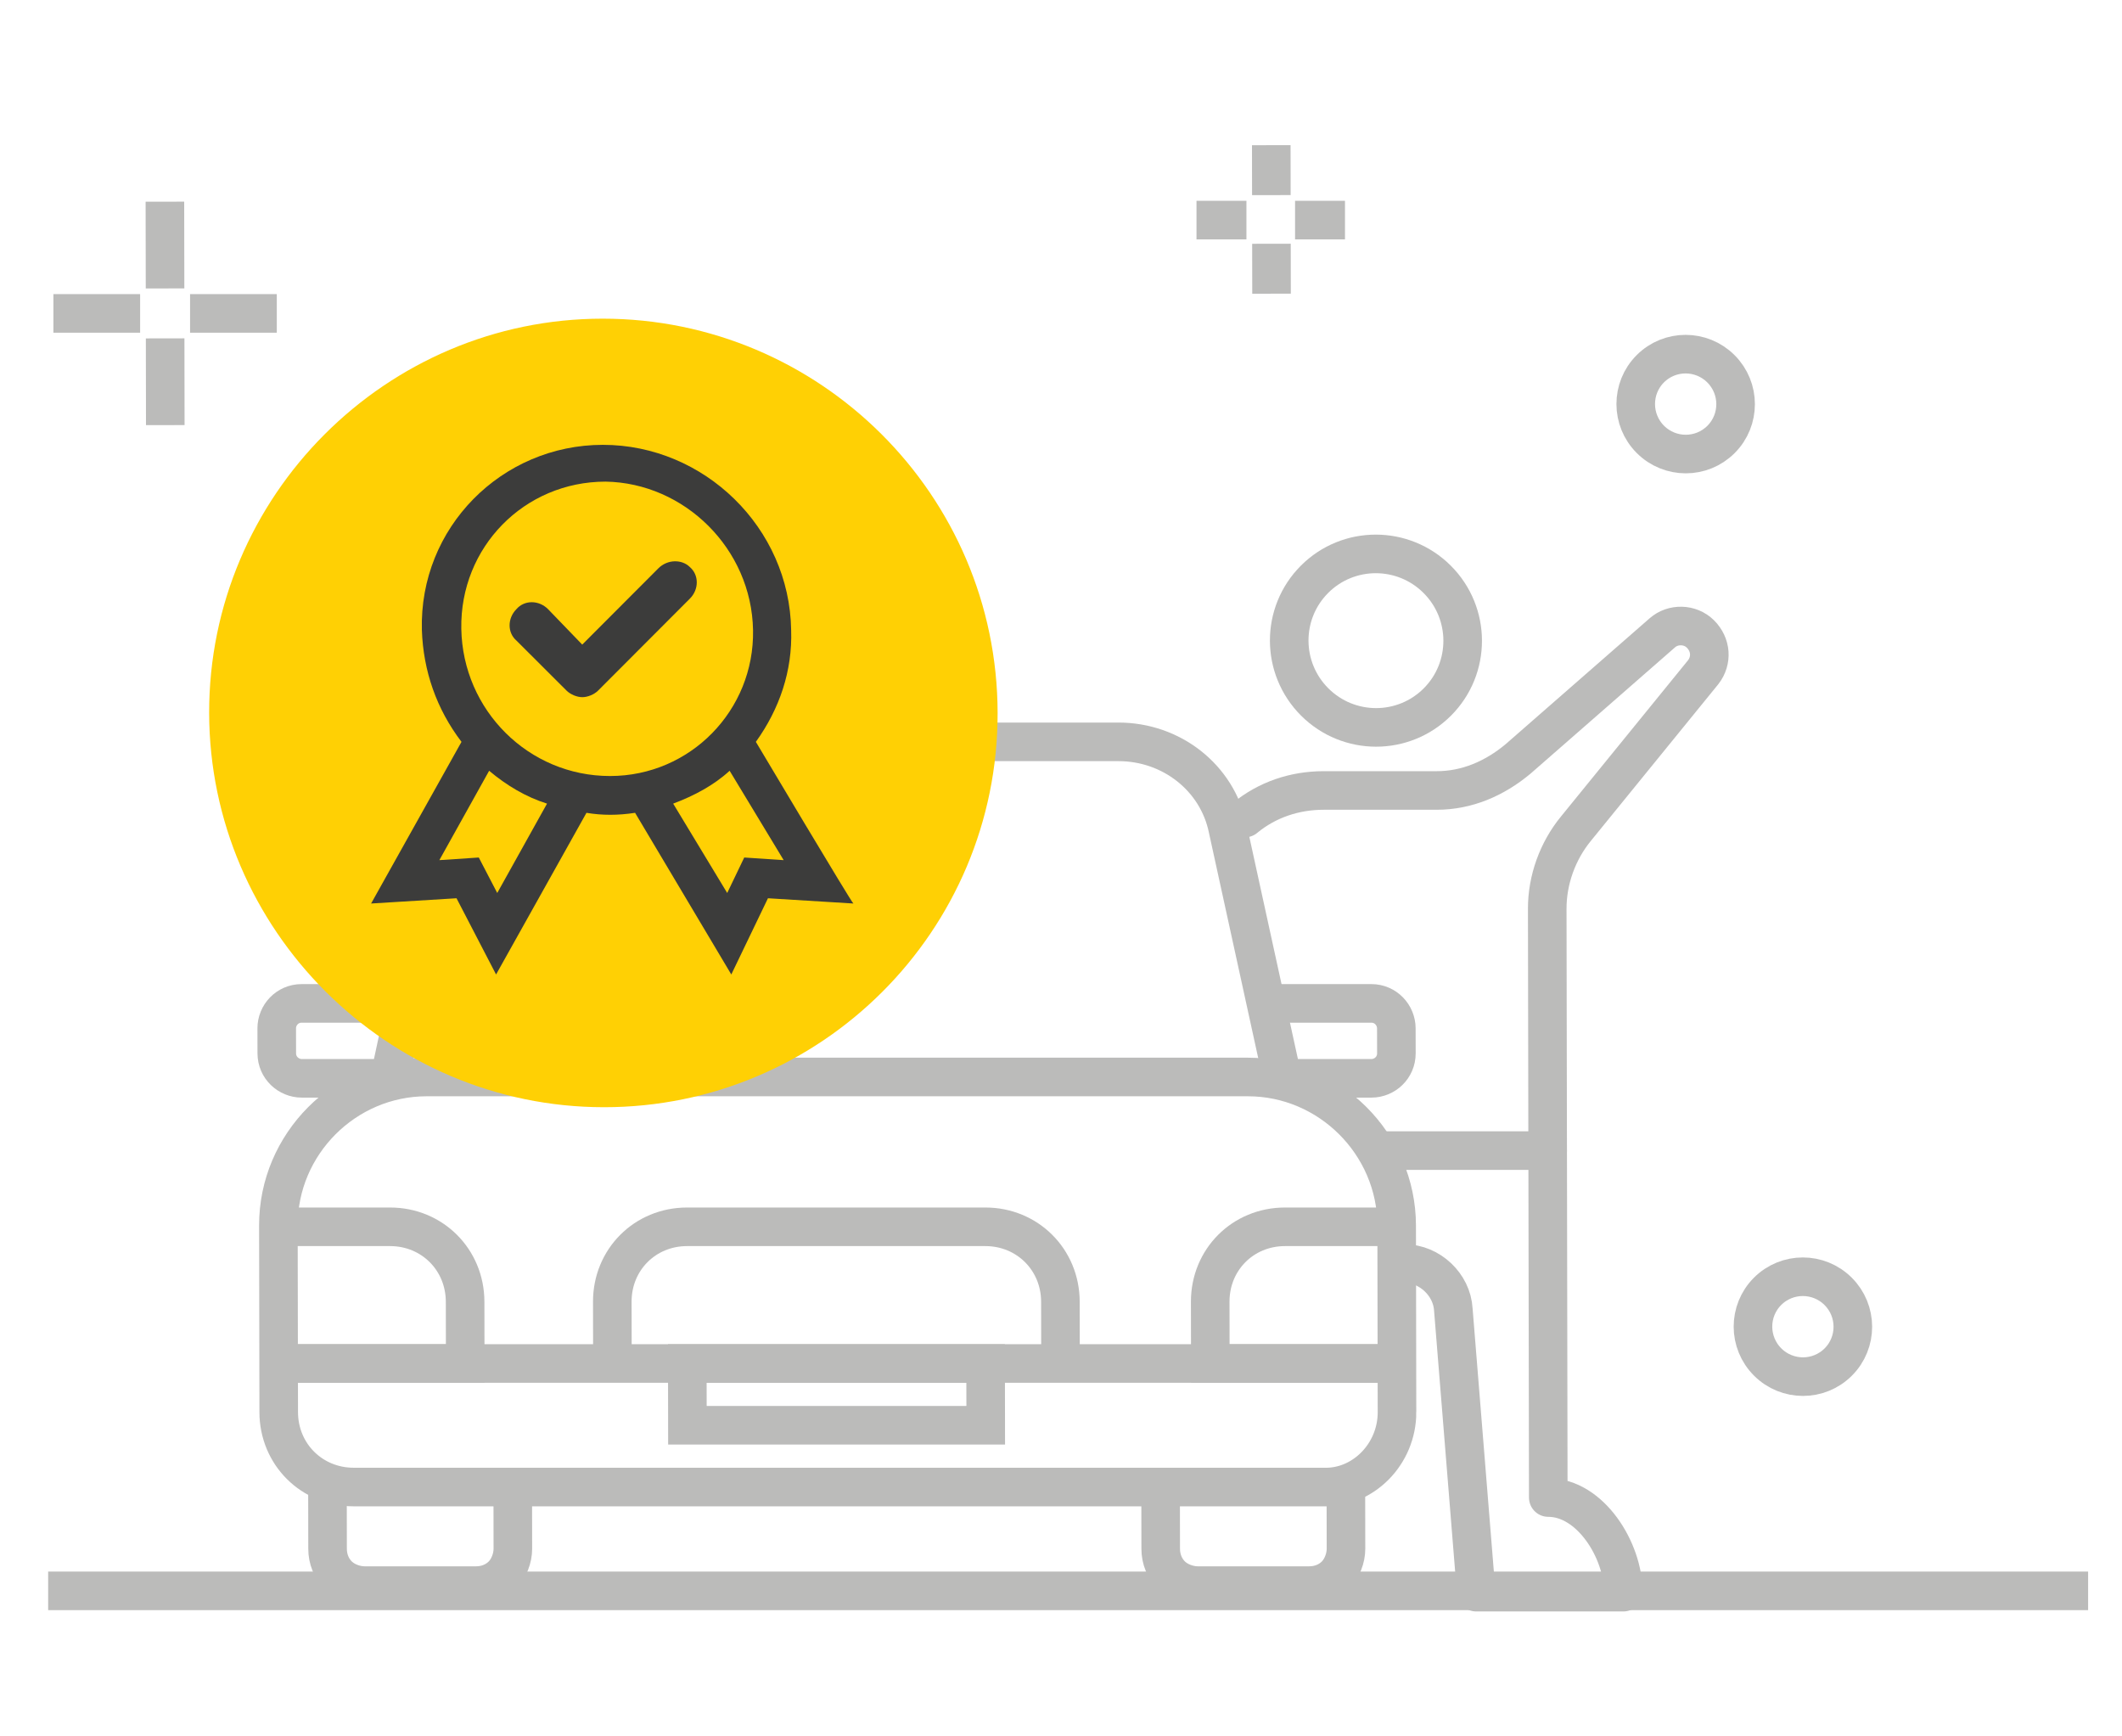
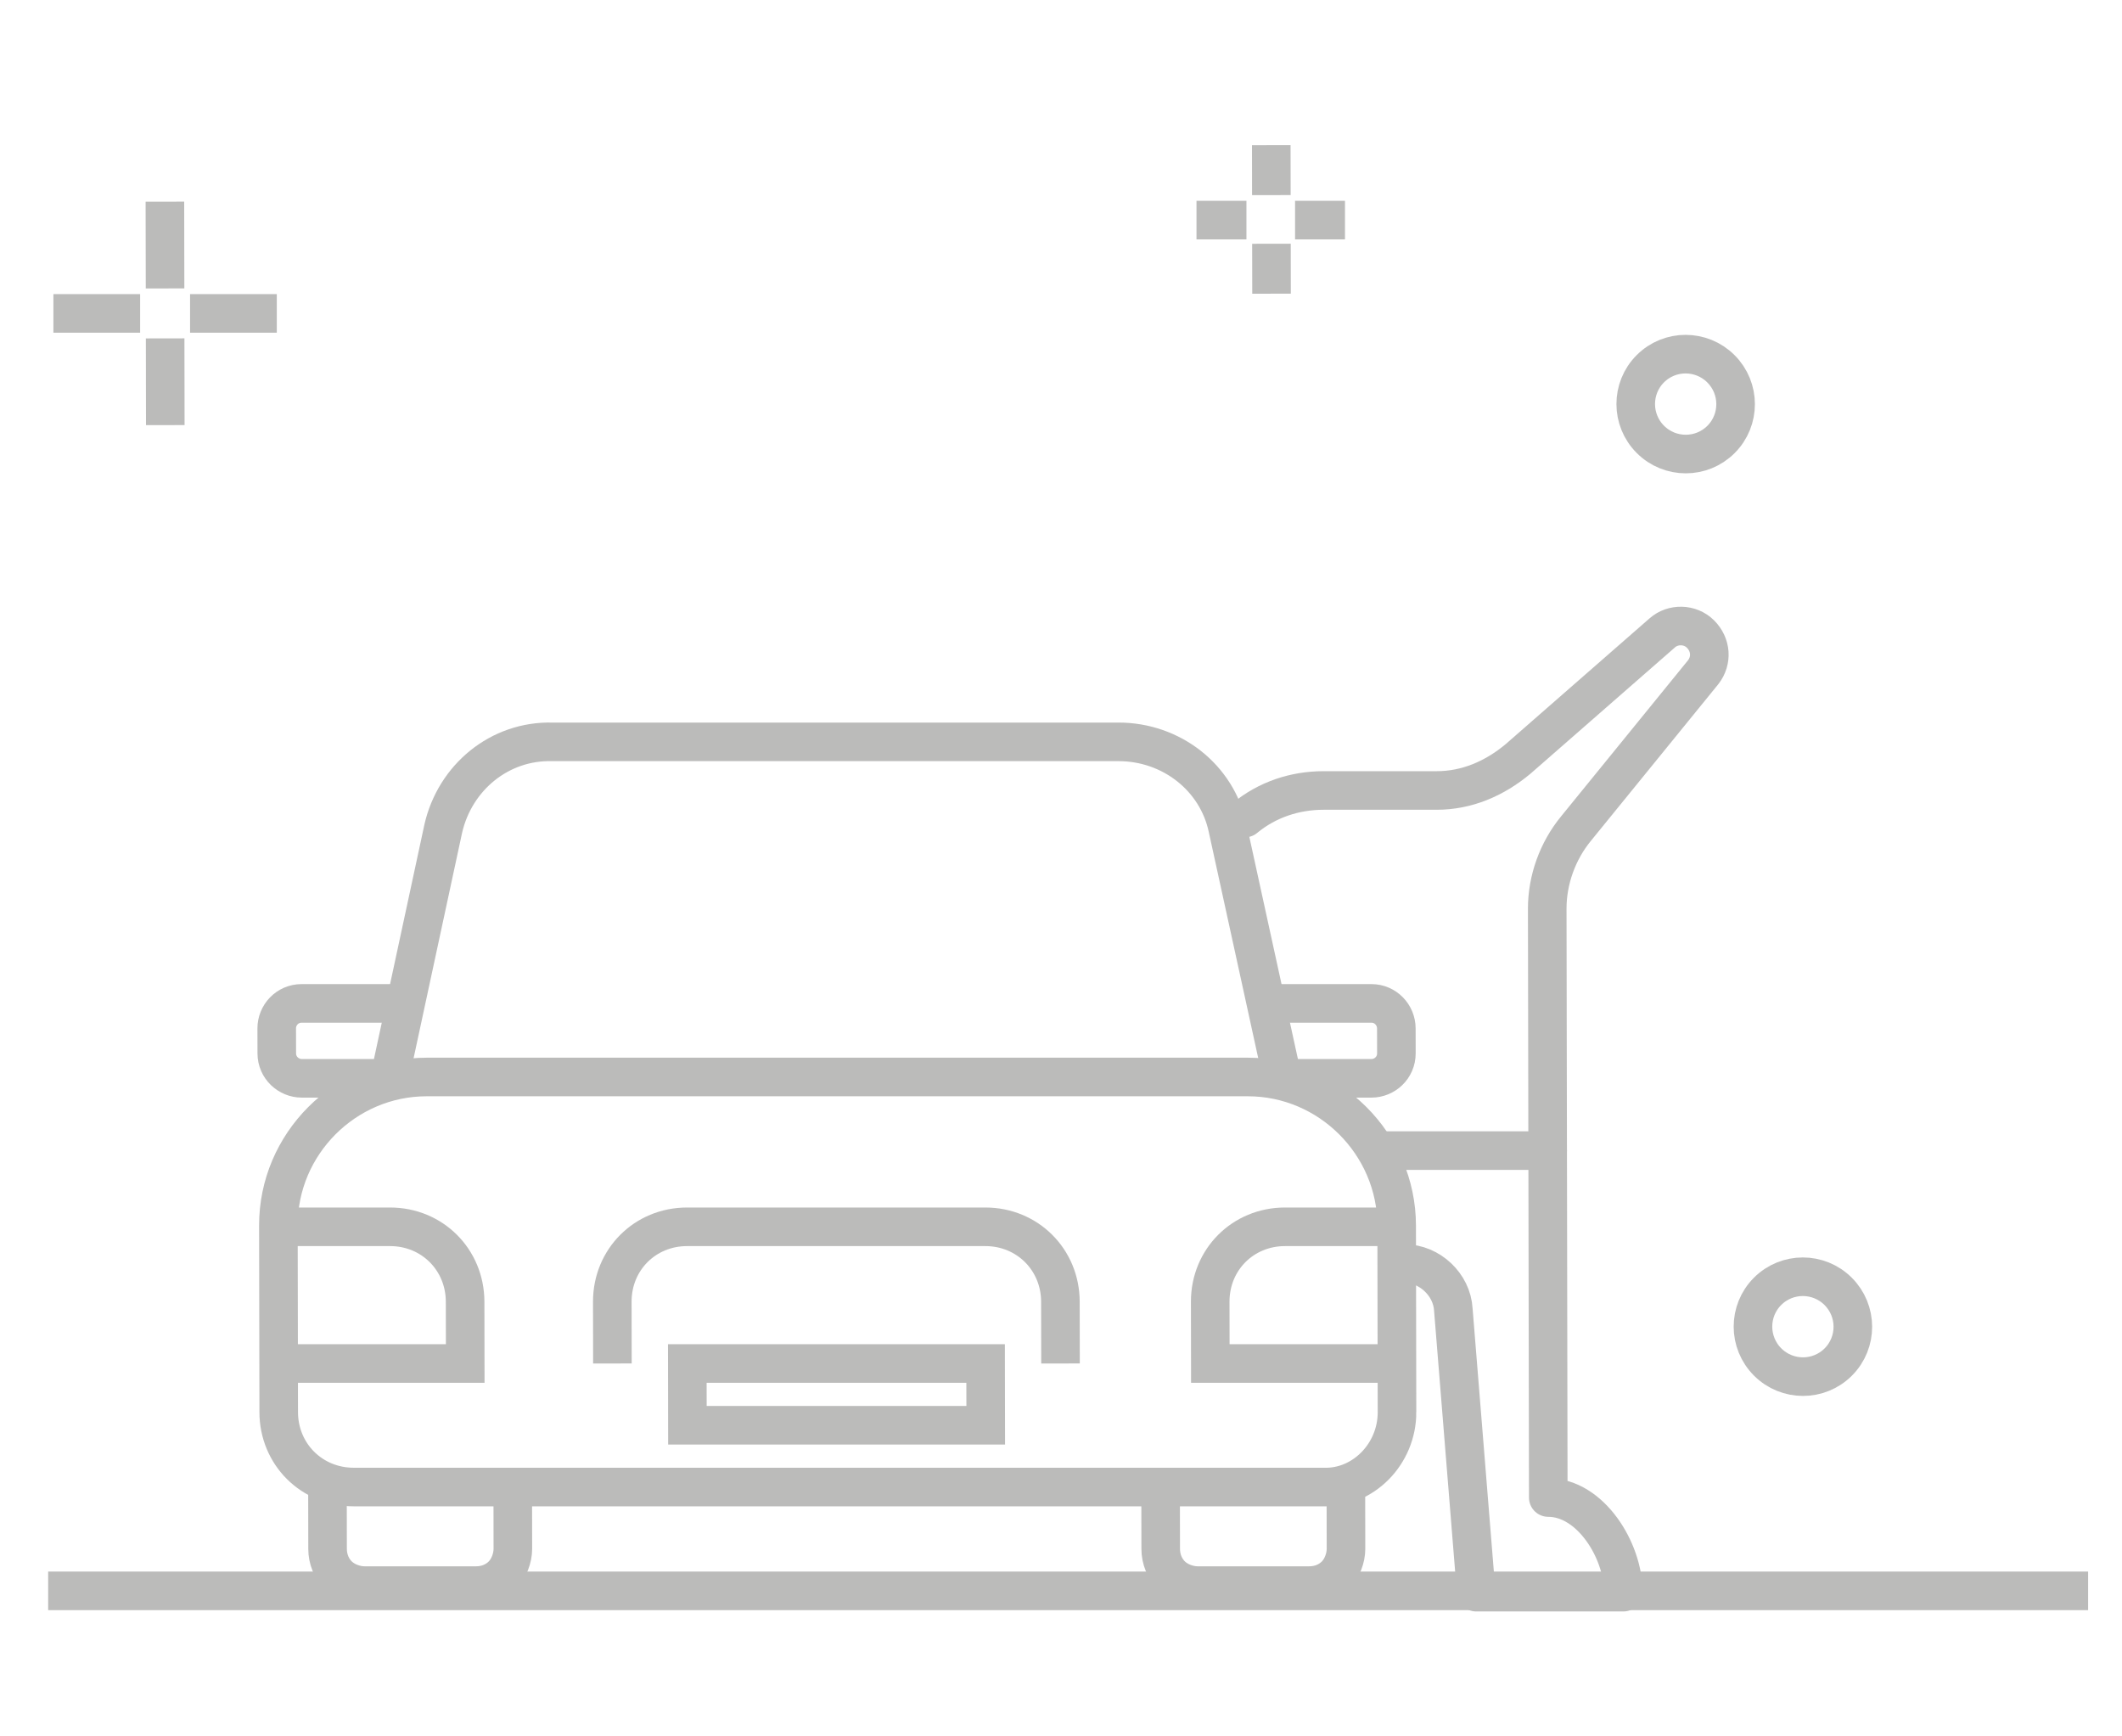
<svg xmlns="http://www.w3.org/2000/svg" id="Layer_1" data-name="Layer 1" viewBox="0 0 220 180">
  <g>
    <g id="Group-4">
      <line id="Path" x1="19.705" y1="32.489" x2="28.697" y2="32.489" fill="none" stroke="#bbbbba" stroke-width="4" />
      <line id="Path-2" x1="17.112" y1="29.9" x2="17.096" y2="20.908" fill="none" stroke="#bbbbba" stroke-width="4" />
      <line id="Path-3" x1="14.528" y1="32.489" x2="5.536" y2="32.489" fill="none" stroke="#bbbbba" stroke-width="4" />
      <line id="Path-4" x1="17.121" y1="35.077" x2="17.136" y2="44.069" fill="none" stroke="#bbbbba" stroke-width="4" />
    </g>
    <ellipse id="Oval" cx="186.918" cy="137.53" rx="5.173" ry="5.182" transform="translate(-42.471 172.652) rotate(-45.05)" fill="none" stroke="#bbbbba" stroke-width="4" />
    <ellipse id="Oval-2" cx="174.762" cy="41.889" rx="5.173" ry="5.182" transform="translate(21.635 135.955) rotate(-45.041)" fill="none" stroke="#bbbbba" stroke-width="4" />
    <g id="_" data-name=" ">
      <line id="Path-5" x1="134.266" y1="22.816" x2="139.443" y2="22.816" fill="none" stroke="#bbbbba" stroke-width="4" />
      <line id="Path-6" x1="131.809" y1="20.227" x2="131.8" y2="15.05" fill="none" stroke="#bbbbba" stroke-width="4" />
      <line id="Path-7" x1="129.225" y1="22.816" x2="124.048" y2="22.816" fill="none" stroke="#bbbbba" stroke-width="4" />
      <line id="Path-8" x1="131.818" y1="25.268" x2="131.827" y2="30.445" fill="none" stroke="#bbbbba" stroke-width="4" />
    </g>
    <g>
      <line id="Path-9" x1="6.993" y1="164.914" x2="214.486" y2="164.914" fill="none" stroke="#bbbbba" stroke-linecap="square" stroke-width="4" />
      <g>
-         <ellipse id="Oval-3" cx="142.652" cy="66.412" rx="8.984" ry="9" transform="translate(-5.142 120.423) rotate(-45.039)" fill="none" stroke="#bbbbba" stroke-linecap="round" stroke-linejoin="round" stroke-width="4" />
        <g>
          <path id="Path-10" d="m160.456,119.273l.063,35.967c4.36,0,7.775,5.45,7.783,9.809h-15.259l-2.367-29.292c-.141-2.589-2.461-4.768-5.049-4.768" fill="none" stroke="#bbbbba" stroke-linecap="round" stroke-linejoin="round" stroke-width="4" />
          <path id="Path-11" d="m143.289,119.273h17.166l-.044-25.068c-.005-2.997,1.079-5.995,2.983-8.311l13.187-16.213c.952-1.226.812-2.861-.279-3.951h0c-1.092-1.09-2.863-1.09-3.951-.136l-14.964,13.079c-2.449,2.044-5.308,3.27-8.441,3.27h-11.717c-2.997,0-5.857.954-8.169,2.861" fill="none" stroke="#bbbbba" stroke-linecap="round" stroke-linejoin="round" stroke-width="4" />
        </g>
      </g>
      <g>
        <path id="Path-14" d="m131.819,104.015h10.354c1.499,0,2.591,1.226,2.593,2.589l.005,2.589c.003,1.499-1.222,2.589-2.584,2.589h-8.992" fill="none" stroke="#bbbbba" stroke-width="4" />
        <path id="Path-15" d="m41.628,104.015h-10.354c-1.499,0-2.586,1.226-2.584,2.589l.005,2.589c.003,1.499,1.231,2.589,2.593,2.589h8.992" fill="none" stroke="#bbbbba" stroke-width="4" />
        <path id="Path-16" d="m40.415,111.644l5.541-25.749c1.217-5.313,5.842-9.128,11.292-8.992h58.719c5.45,0,10.224,3.678,11.324,8.992l5.631,25.749" fill="none" stroke="#bbbbba" stroke-width="4" />
        <path id="Path-17" d="m33.949,153.47l.012,7.084c.002,1.09.412,2.044,1.095,2.725s1.773,1.09,2.727,1.09h11.58c1.09,0,2.043-.409,2.723-1.09s1.087-1.771,1.085-2.725l-.012-7.084" fill="none" stroke="#bbbbba" stroke-width="4" />
        <path id="Path-18" d="m120.325,153.47l.012,7.084c.002,1.09.412,2.044,1.095,2.725s1.773,1.09,2.727,1.09h11.58c1.09,0,2.043-.409,2.723-1.09s1.087-1.771,1.085-2.725l-.012-7.084" fill="none" stroke="#bbbbba" stroke-width="4" />
        <path id="Path-19" d="m144.835,146.385l-.034-19.346c-.015-8.447-6.975-15.395-15.422-15.395H44.23c-8.447,0-15.383,6.948-15.368,15.395l.034,19.346c.008,4.36,3.42,7.766,7.779,7.766h100.545c4.087.136,7.623-3.406,7.616-7.766h0Z" fill="none" stroke="#bbbbba" stroke-width="4" />
        <path id="Path-20" d="m28.862,127.175h11.58c4.36,0,7.772,3.406,7.779,7.766l.011,6.403h-19.346" fill="none" stroke="#bbbbba" stroke-width="4" />
        <path id="Path-21" d="m144.802,127.175h-11.58c-4.36,0-7.76,3.406-7.752,7.766l.011,6.403h19.346" fill="none" stroke="#bbbbba" stroke-width="4" />
        <path id="Path-22" d="m109.949,141.344l-.011-6.403c-.008-4.36-3.42-7.766-7.779-7.766h-30.926c-4.36,0-7.76,3.406-7.752,7.766l.011,6.403" fill="none" stroke="#bbbbba" stroke-width="4" />
-         <line id="Path-23" x1="144.827" y1="141.344" x2="28.887" y2="141.344" fill="none" stroke="#bbbbba" stroke-width="4" />
        <polygon id="Rectangle" points="71.257 141.344 102.184 141.344 102.195 147.748 71.268 147.748 71.257 141.344" fill="none" stroke="#bbbbba" stroke-width="4" />
      </g>
    </g>
-     <path id="Shape" d="m62.485,33.034c-22.48,0-40.84,18.392-40.801,40.872.039,22.48,18.464,40.872,40.943,40.872s40.84-18.256,40.801-40.872c-.039-22.616-18.464-40.872-40.943-40.872h0Z" fill="#ffd004" />
  </g>
  <g>
-     <path d="m78.365,76.903c2.446-3.406,3.802-7.357,3.658-11.58-.155-10.627-9.025-19.21-19.516-19.21s-19.059,8.583-18.768,19.21c.144,4.223,1.513,8.174,4.107,11.58l-9.371,16.758,8.855-.545,4.101,7.902,9.371-16.758c1.635.272,3.27.272,5.041,0l9.975,16.758,3.801-7.902,8.857.545c-.136-0-10.111-16.758-10.111-16.758Zm-8.572,6.403c2.178-.817,4.22-1.907,5.852-3.406h0l5.602,9.264-4.088-.272-1.765,3.678-5.602-9.264Zm-19.08-3.406c1.774,1.499,3.819,2.725,6,3.406l-5.161,9.264-1.914-3.678-4.087.272,5.161-9.264h0Zm27.359-14.578c.151,8.311-6.513,15.123-14.824,15.123-8.447,0-15.271-6.812-15.422-15.259-.151-8.447,6.513-15.259,14.96-15.259,8.175.136,15.135,6.948,15.286,15.395Z" fill="#3c3c3b" />
-     <path d="m68.252,58.919l-7.888,7.902-3.549-3.678c-.955-.954-2.454-.954-3.27,0-.952.954-.949,2.452.006,3.27l5.186,5.177c.409.409,1.091.681,1.636.681s1.226-.272,1.634-.681l9.52-9.537c.952-.954.949-2.452-.006-3.27-.819-.817-2.317-.817-3.27.136h0Z" fill="#3c3c3b" />
-   </g>
+     </g>
</svg>